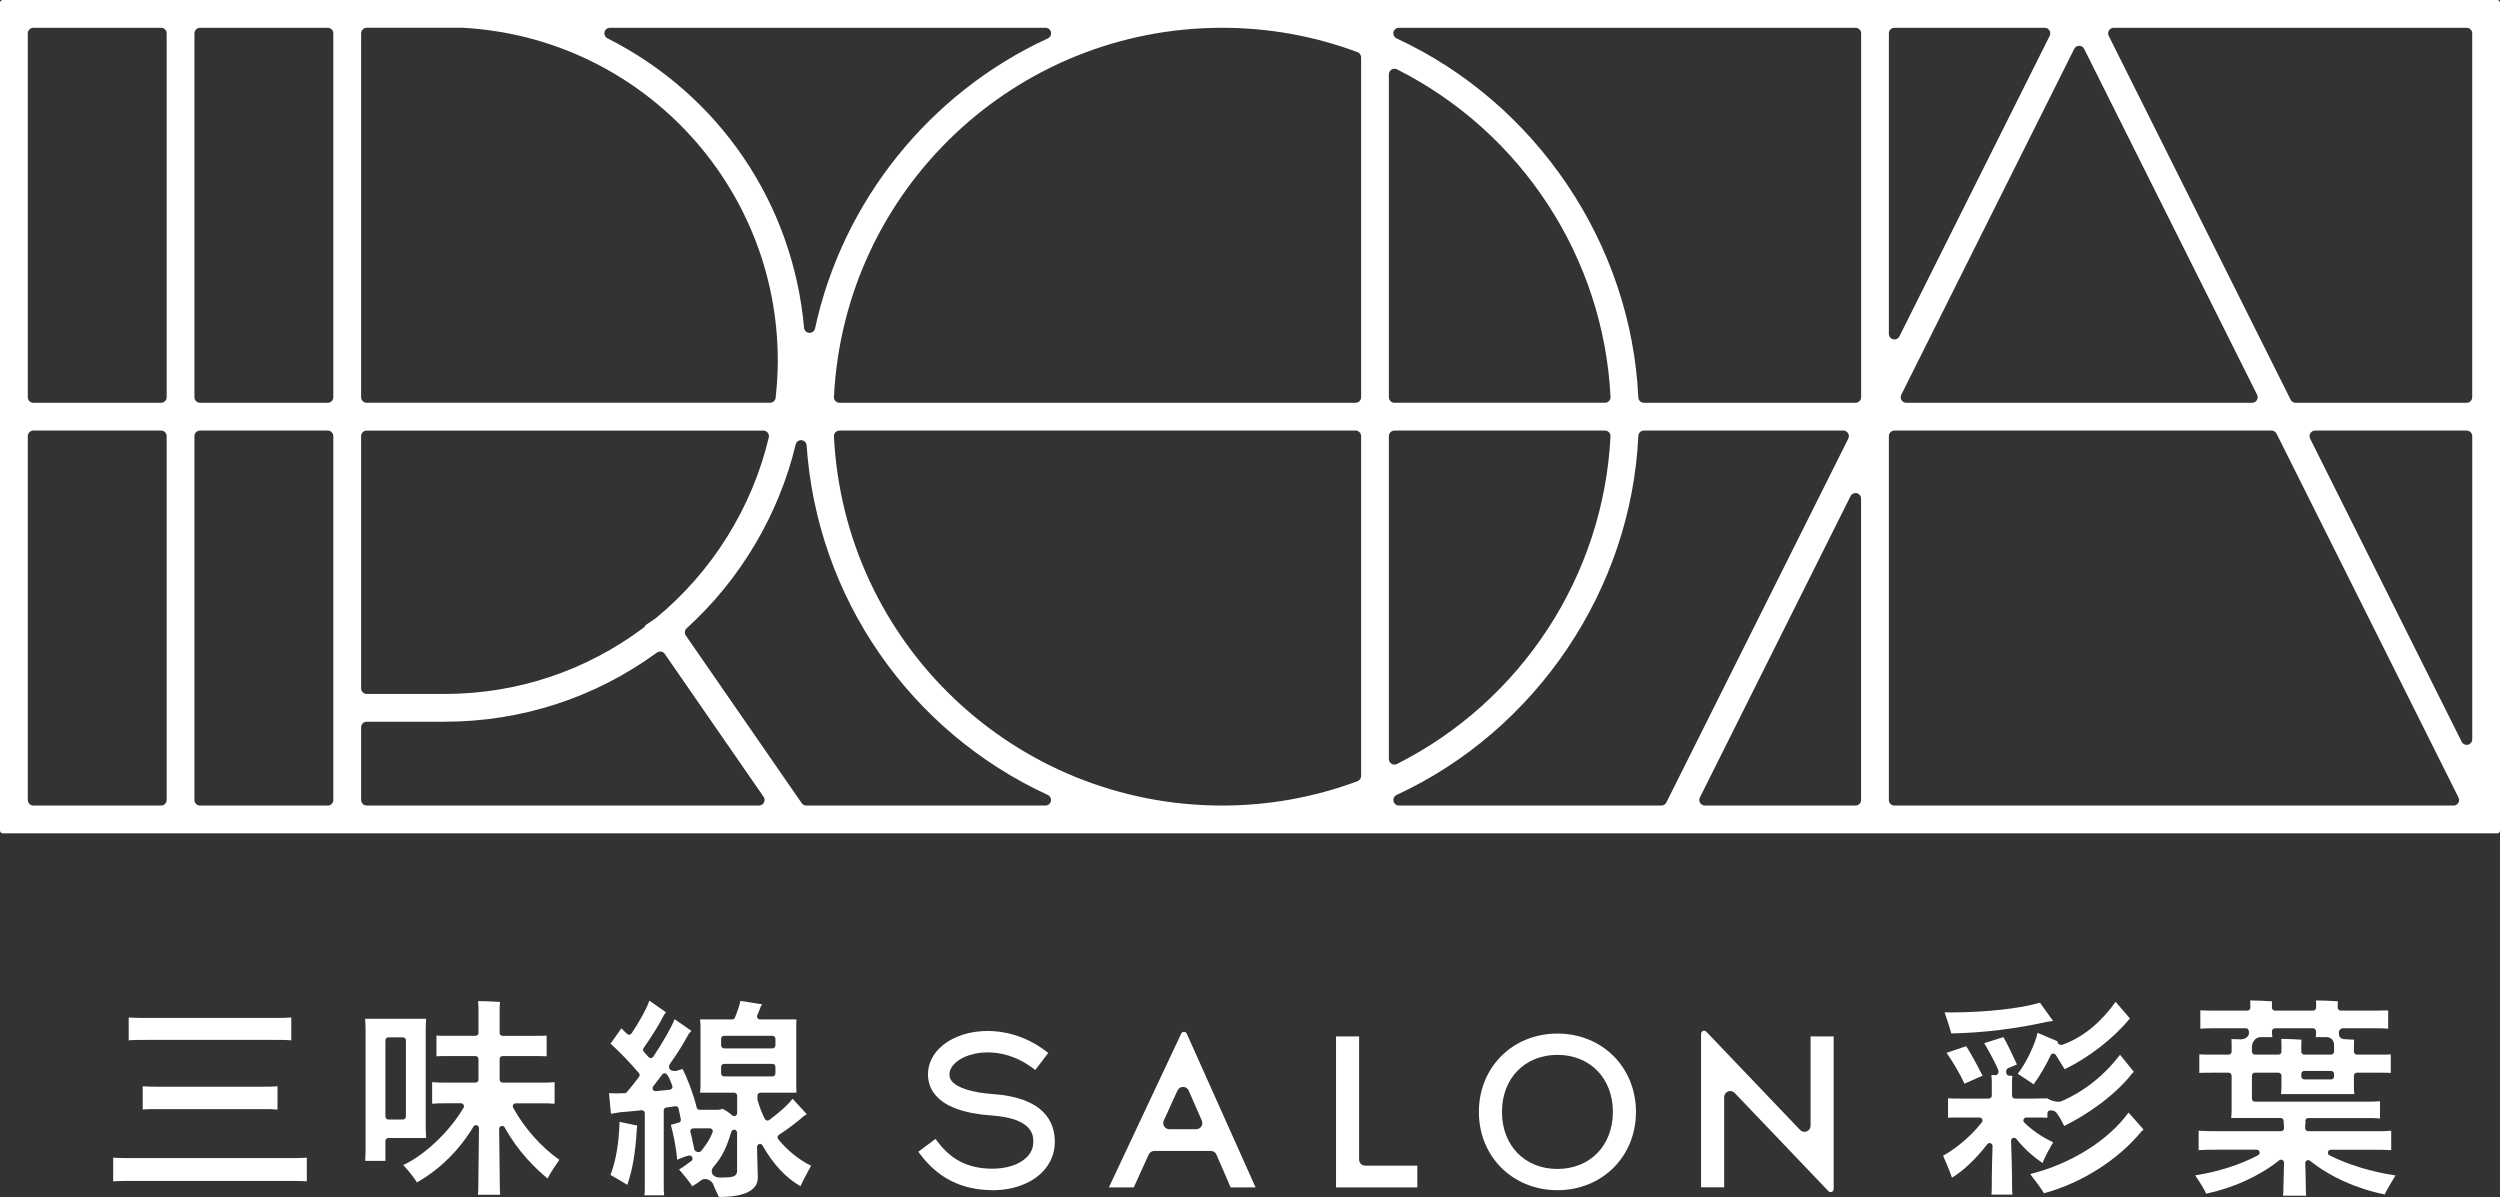
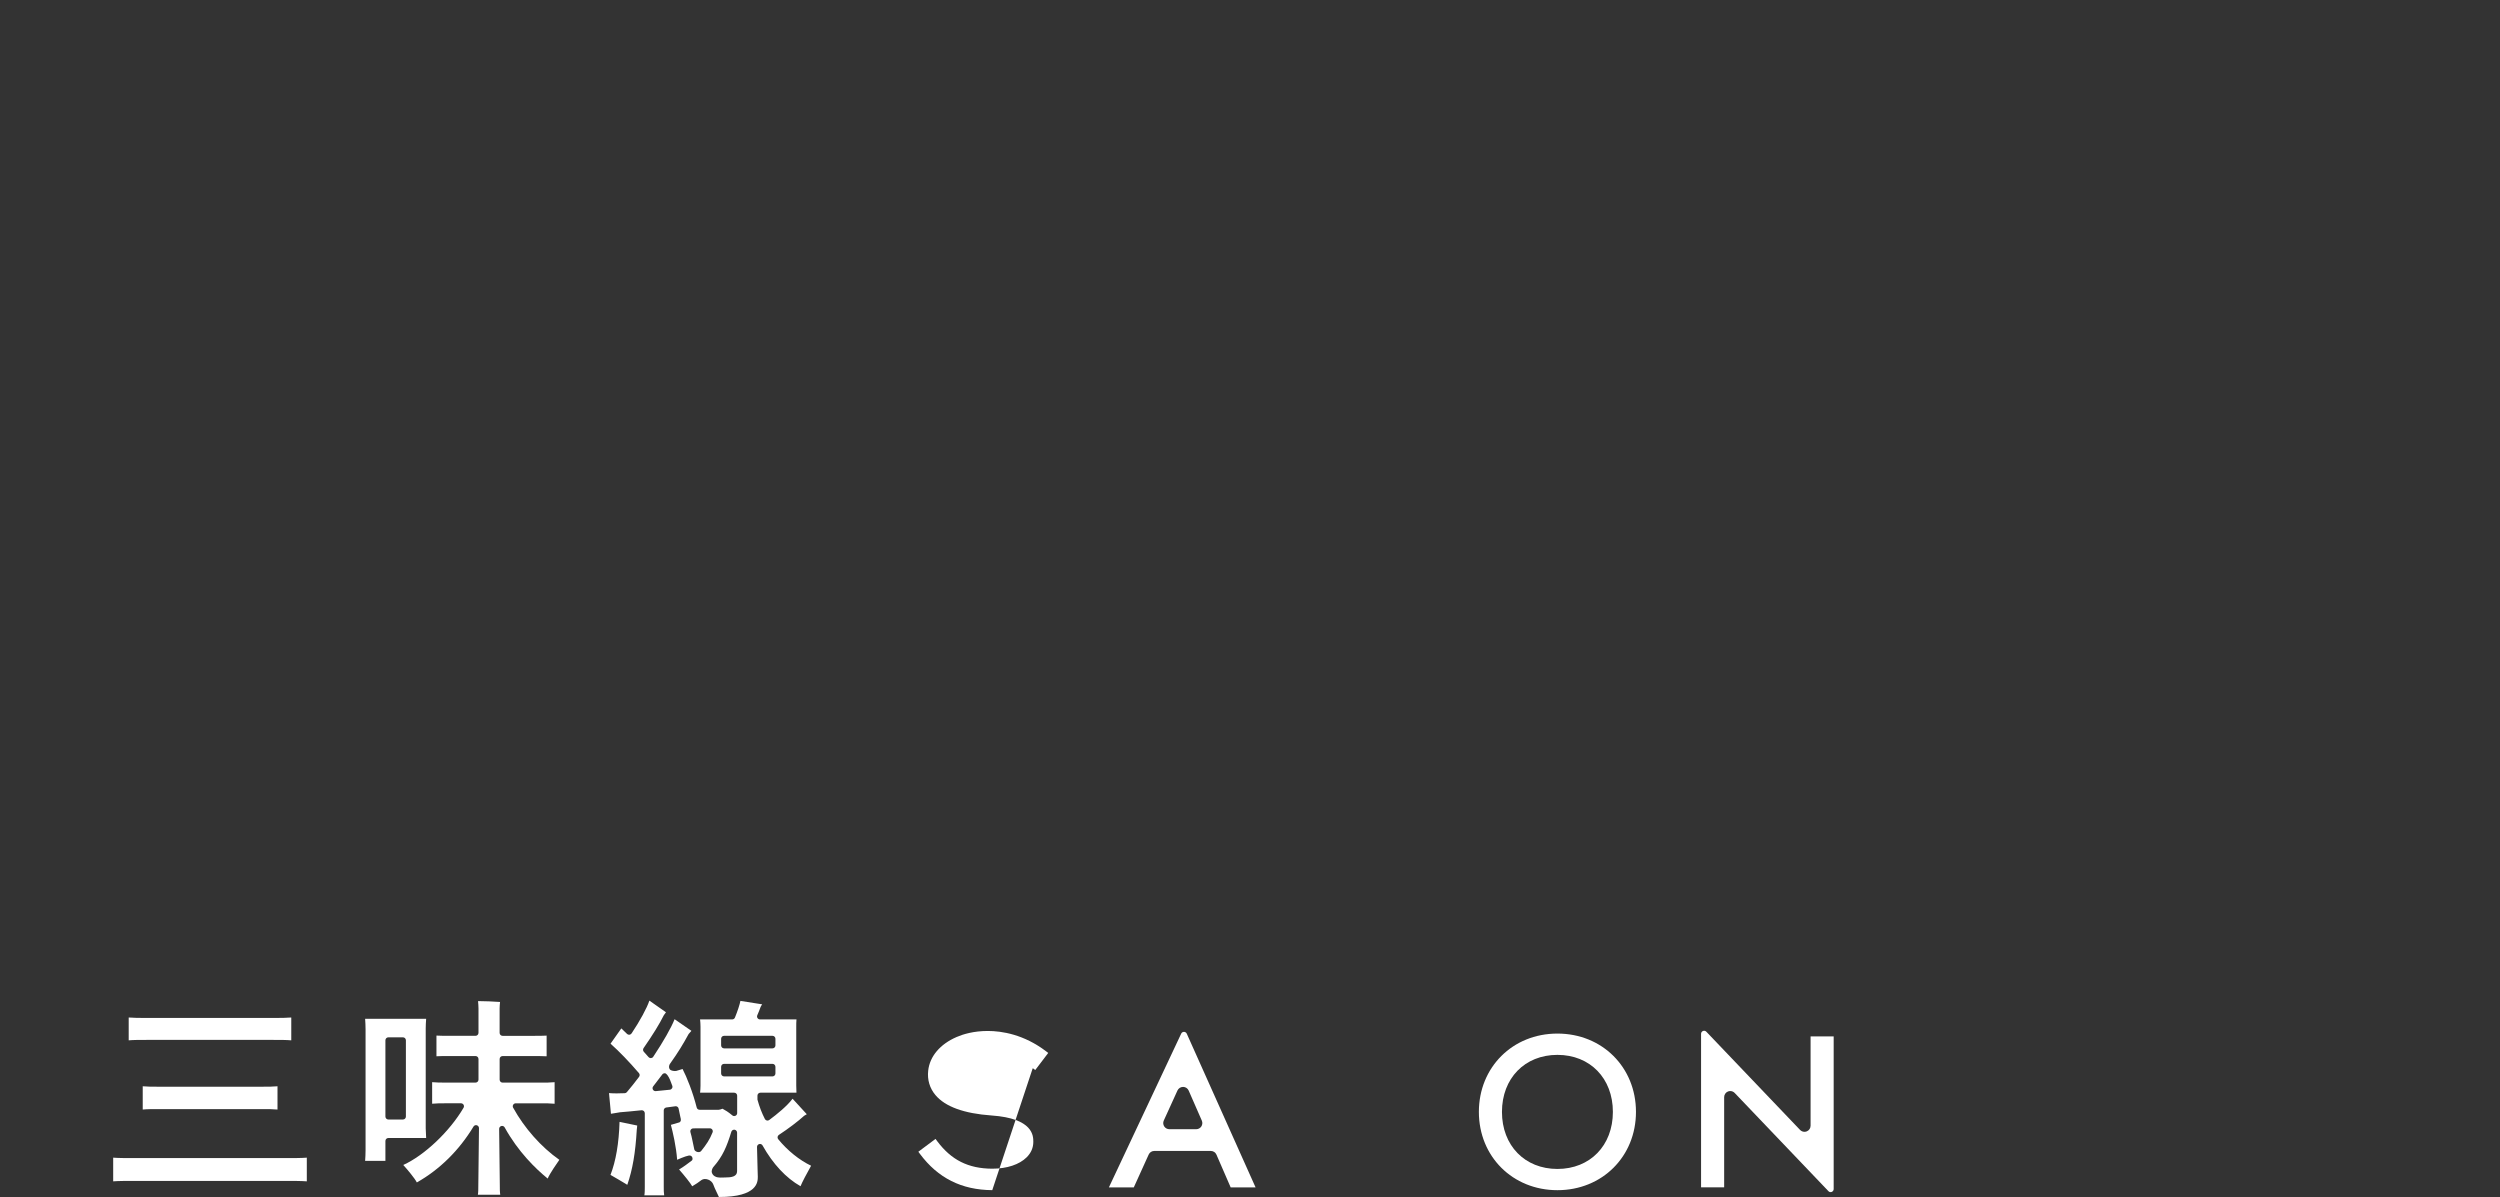
<svg xmlns="http://www.w3.org/2000/svg" id="_レイヤー_2" data-name="レイヤー 2" viewBox="0 0 980 469.26">
  <rect x="0" y="0" width="980" height="469.26" fill="#333333" stroke="none" />
  <defs>
    <style>
      .cls-1 {
        fill: #fff;
        stroke-width: 0px;
      }
    </style>
  </defs>
  <g id="Layer_1" data-name="Layer 1">
    <g>
-       <path class="cls-1" d="M0,325.58V1.09C0,.49.49,0,1.09,0h977.82c.6,0,1.09.49,1.09,1.09v324.49c0,.6-.49,1.09-1.09,1.09H1.09c-.6,0-1.09-.49-1.09-1.09ZM742.62,168.78c-1.2,0-2.18.98-2.18,2.18v142.64c0,1.2.98,2.18,2.18,2.18h219.17c.75,0,1.46-.39,1.85-1.04.4-.64.43-1.44.09-2.12l-71.32-142.64c-.37-.74-1.12-1.2-1.95-1.2h-147.84ZM727.37,193.27c-.81,0-1.57.45-1.95,1.2l-59.07,118.14c-.34.68-.3,1.48.09,2.12s1.1,1.04,1.85,1.04h59.07c1.2,0,2.18-.98,2.18-2.18v-118.14c0-1.01-.7-1.89-1.68-2.12-.17-.04-.33-.06-.5-.06ZM644.4,168.78c-1.16,0-2.12.92-2.18,2.08-2.76,60.15-39.96,115.4-94.75,140.76-.93.43-1.43,1.45-1.21,2.45.22,1,1.1,1.71,2.13,1.71h102.87c.83,0,1.58-.47,1.95-1.2l71.32-142.64c.34-.68.3-1.48-.09-2.12-.4-.64-1.1-1.04-1.85-1.04h-78.18ZM329.08,168.78c-.6,0-1.17.25-1.58.68-.41.43-.63,1.01-.6,1.61,4.05,81.1,70.87,144.66,152.12,144.71,18.26,0,36.13-3.22,53.12-9.55.85-.32,1.42-1.13,1.42-2.04v-133.23c0-1.2-.98-2.18-2.18-2.18h-202.3ZM314.03,172.53c-1,0-1.88.69-2.12,1.67-6.55,27.45-21.72,53.05-42.74,72.08-.81.73-.95,1.95-.33,2.85l45.43,65.7c.41.59,1.07.94,1.79.94h93.76c1.02,0,1.91-.71,2.13-1.71.22-1-.29-2.01-1.22-2.44-54.25-25.03-90.47-77.54-94.54-137.05-.07-1.07-.92-1.93-1.99-2.02-.06,0-.12,0-.18,0ZM143.74,282.91c-1.2,0-2.18.98-2.18,2.18v28.5c0,1.2.98,2.18,2.18,2.18h153.8c.81,0,1.55-.45,1.93-1.17.38-.72.32-1.59-.14-2.25l-38.74-56.02c-.33-.48-.85-.81-1.43-.91-.12-.02-.24-.03-.36-.03-.46,0-.91.15-1.28.42-24.31,17.73-53.11,27.1-83.3,27.1h-30.48ZM78.4,168.78c-1.2,0-2.18.98-2.18,2.18v142.64c0,1.2.98,2.18,2.18,2.18h50.08c1.2,0,2.18-.98,2.18-2.18v-142.64c0-1.2-.98-2.18-2.18-2.18h-50.08ZM13.07,168.78c-1.2,0-2.18.98-2.18,2.18v142.64c0,1.2.98,2.18,2.18,2.18h50.08c1.2,0,2.18-.98,2.18-2.18v-142.64c0-1.2-.98-2.18-2.18-2.18H13.07ZM546.62,168.78c-1.2,0-2.18.98-2.18,2.18v126.59c0,.76.39,1.46,1.04,1.85.35.22.74.33,1.14.33.33,0,.67-.08.98-.24,48.9-24.66,80.98-73.87,83.72-128.43.03-.6-.19-1.18-.6-1.61-.41-.43-.98-.68-1.58-.68h-82.53ZM907.51,168.78c-.75,0-1.46.39-1.85,1.04-.4.64-.43,1.44-.09,2.12l59.42,118.85c.38.75,1.14,1.2,1.95,1.2.17,0,.33-.02.5-.06.98-.23,1.68-1.11,1.68-2.12v-118.85c0-1.2-.98-2.18-2.18-2.18h-59.42ZM143.74,168.78c-1.2,0-2.18.98-2.18,2.18v98.89c0,1.2.98,2.18,2.18,2.18h30.48c28.37,0,55.37-8.98,78.08-25.98.33-.25.58-.58.73-.96l3.88-2.63c22.17-18.17,37.9-43.34,44.46-70.99.15-.65,0-1.33-.41-1.85-.41-.52-1.04-.83-1.71-.83h-155.51ZM828.56,10.89c-.75,0-1.46.39-1.85,1.04s-.43,1.44-.09,2.12l71.32,142.64c.37.74,1.12,1.2,1.95,1.2h67.04c1.2,0,2.18-.98,2.18-2.18V13.07c0-1.2-.98-2.18-2.18-2.18h-138.37ZM815.05,17.94c-.83,0-1.58.47-1.95,1.2l-67.8,135.59c-.34.68-.3,1.48.09,2.12.4.64,1.1,1.04,1.85,1.04h135.6c.75,0,1.46-.39,1.85-1.04s.43-1.44.09-2.12l-67.8-135.59c-.37-.74-1.12-1.2-1.95-1.2ZM548.37,10.89c-1.02,0-1.91.71-2.13,1.71-.22,1,.29,2.01,1.21,2.45,54.8,25.36,92,80.62,94.77,140.76.05,1.16,1.01,2.08,2.18,2.08h82.98c1.2,0,2.18-.98,2.18-2.18V13.07c0-1.2-.98-2.18-2.18-2.18h-179ZM546.62,26.94c-.4,0-.79.11-1.14.33-.65.39-1.04,1.1-1.04,1.85v126.58c0,1.2.98,2.18,2.18,2.18h82.53c.6,0,1.17-.25,1.58-.68.41-.43.63-1.01.6-1.61-2.74-54.55-34.82-103.76-83.72-128.42-.31-.16-.65-.24-.98-.24ZM479.11,10.89c-81.3,0-148.16,63.56-152.21,144.71-.03.6.19,1.18.6,1.61.41.43.98.68,1.58.68h202.3c1.2,0,2.18-.98,2.18-2.18V22.48c0-.91-.57-1.72-1.42-2.04-17.02-6.34-34.86-9.55-53.02-9.55ZM143.74,10.88c-1.2,0-2.18.98-2.18,2.18v142.64c0,1.2.98,2.18,2.18,2.18h158.14c1.11,0,2.04-.83,2.16-1.94.57-5.04.85-9.82.85-14.59,0-69.46-54.3-126.76-123.62-130.47h-37.53ZM78.4,10.89c-1.2,0-2.18.98-2.18,2.18v142.64c0,1.2.98,2.18,2.18,2.18h50.08c1.2,0,2.18-.98,2.18-2.18V13.07c0-1.2-.98-2.18-2.18-2.18h-50.08ZM13.07,10.89c-1.2,0-2.18.98-2.18,2.18v142.64c0,1.2.98,2.18,2.18,2.18h50.08c1.2,0,2.18-.98,2.18-2.18V13.07c0-1.2-.98-2.18-2.18-2.18H13.07ZM742.62,10.89c-1.2,0-2.18.98-2.18,2.18v117.81c0,1.01.7,1.89,1.68,2.12.17.04.33.06.5.06.81,0,1.57-.45,1.95-1.2l58.91-117.81c.34-.68.3-1.48-.09-2.12s-1.1-1.04-1.85-1.04h-58.91ZM239.1,10.89c-1.01,0-1.88.69-2.12,1.67-.23.98.24,2,1.14,2.45,43.85,22.16,72.67,64.59,77.08,113.5.1,1.07.96,1.91,2.04,1.98.05,0,.09,0,.13,0,1.02,0,1.91-.71,2.13-1.72,10.73-49.81,44.85-92.33,91.26-113.73.93-.43,1.43-1.44,1.22-2.44-.22-1-1.1-1.71-2.13-1.71h-170.74Z" />
      <g>
        <path class="cls-1" d="M120.26,463.09c-2.18-.17-4.8-.17-8.1-.17h-59.76c-3.26,0-5.83,0-8.03.17v-9.29c2.11.17,4.72.17,8.03.17h59.76c3.3,0,5.92,0,8.11-.17v9.29ZM55.96,425.82c1.69.17,3.73.17,6.08.17h40.65c2.41,0,4.31,0,6.09-.17v9.12h-.03c-1.75-.17-3.65-.17-6.06-.17h-40.65c-2.36,0-4.39,0-6.09.17v-9.13ZM50.46,398.86c1.94.17,4.18.17,7.01.17h49.7c2.83,0,5.07,0,7.01-.17v8.95h-.02c-1.93-.17-4.16-.17-7-.17h-49.7c-2.83,0-5.07,0-7.01.17v-8.96Z" />
        <path class="cls-1" d="M187.33,468.33c.17-1.01.17-2.38.17-3.71,0-1.95.12-13.19.26-22.38,0-.52-.33-.99-.84-1.13-.11-.03-.21-.05-.32-.05-.4,0-.78.21-.99.56-5.61,9.3-13.29,16.87-22.21,21.9-.78-1.56-3.58-4.94-5.32-6.85,8.32-3.77,18.26-13.21,23.64-22.44.21-.36.21-.8,0-1.16-.21-.36-.59-.58-1-.58h-5.74c-2.17,0-3.89,0-5.58.17v-8.45c1.61.17,3.36.17,5.58.17h11.44c.64,0,1.15-.52,1.15-1.16v-8.09c0-.64-.52-1.16-1.15-1.16h-10.27c-1.98,0-3.56,0-5.06.09v-8.11c1.5.09,3.07.09,5.05.09h10.28c.64,0,1.15-.52,1.15-1.16v-9.58c0-.68-.09-2.11-.17-2.87,1.86,0,6.82.17,8.62.34-.09.76-.17,1.86-.17,2.54v9.58c0,.64.52,1.16,1.15,1.16h12.22c1.9,0,3.56,0,5.06-.09v8.11c-1.5-.08-3.16-.09-5.06-.09h-12.21c-.64,0-1.15.52-1.15,1.16v8.09c0,.64.52,1.16,1.15,1.16h14.82c2.09,0,3.89,0,5.58-.17v8.45c-1.61-.17-3.45-.17-5.58-.17h-9.67c-.41,0-.79.22-.99.57-.21.35-.21.79-.02,1.14,4.39,7.99,10.99,15.44,18.12,20.44-.64.9-3.85,5.51-4.57,7.35-4.8-3.91-11.63-10.57-16.86-20.04-.21-.38-.6-.6-1.01-.6-.1,0-.2.02-.3.04-.51.14-.87.6-.86,1.13.14,9.15.26,20.17.26,22.09,0,1.33,0,2.7.17,3.71h-8.79ZM143.13,455.06c.09-1.26.17-2.79.17-4.22v-47.25c0-1.44-.08-2.96-.17-4.22h23.92c-.1,1.46-.17,2.55-.17,3.8v39.13l.17,3.8h-14.82c-.64,0-1.15.51-1.15,1.15v7.81h-7.94ZM152.23,406.63c-.64,0-1.15.52-1.15,1.16v29.9c0,.64.52,1.16,1.15,1.16h5.73c.64,0,1.15-.52,1.15-1.16v-29.9c0-.64-.52-1.16-1.15-1.16h-5.73Z" />
        <path class="cls-1" d="M281.83,469.26c-.46-1.13-1.64-3.27-2.18-4.85-.67-1.97-3.32-2.8-4.65-1.84-1.44,1.04-1.92,1.46-3.65,2.45-.65-1.21-3.14-4.3-5.15-6.59,1.8-1.05,3.43-2.31,5.01-3.51.56-.43.28-2.18-1.18-1.95-1.41.23-4.59,1.66-4.59,1.66-.36-5.16-1.69-10.79-2.45-13.69l3.39-.99c.66-.42.62-1,.33-2.06-.2-1.04-.44-2.18-.7-3.35-.12-.53-.59-.9-1.13-.9-.06,0-2.44.33-3.68.49-.58.08-1.01.56-1.01,1.14v29.92c0,1.22,0,2.37.17,3.39h-7.77c.17-.93.17-2.3.17-3.39v-28.81c0-.33-.14-.64-.38-.86-.21-.19-.49-.3-.77-.3-.04,0-.08,0-.12,0-3.38.36-6.41.64-8.45.79l-1.17.2c-.75.13-1.67.3-2.38.39l-.76-8.11c.65.06,1.77.12,2.97.12.5,0,1.01,0,1.51-.04h.23c.42,0,.93,0,1.48-.04.31-.02.59-.16.8-.4,1.57-1.81,3.14-3.85,4.79-6.01.33-.43.31-1.04-.04-1.45-3.8-4.44-7.76-8.54-11.14-11.55l4.23-5.99c.66.61,1.42,1.34,2.23,2.15.22.22.51.34.81.34.04,0,.08,0,.11,0,.34-.03.65-.22.85-.5,3.24-4.82,6.12-10.12,6.99-12.88l6.51,4.57c-.42.55-.66.86-.85,1.18-1.73,3.47-4.31,7.65-7.93,12.87-.3.44-.27,1.03.09,1.43l1.87,2.1c.22.24.53.39.86.39.03,0,.05,0,.08,0,.36-.03.68-.21.88-.51,4.02-6.05,7.07-11.42,8.38-14.74l6.59,4.56-1.1,1.26c-2.19,4-3.93,6.93-7.3,11.67-.29.4-.58,1.23-.18,2,.41.79,2.16.93,2.68.77.74-.23,2.44-.74,2.44-.74,1.61,3.07,4.03,9.11,5.54,15.11.13.51.59.87,1.12.87h7.51c.34,0,.88-.18,1.49-.41,1.11.59,2.23,1.26,3.84,2.61.21.18.47.27.74.27.17,0,.33-.04.49-.11.41-.19.67-.6.67-1.05v-6.84c0-.64-.52-1.16-1.15-1.16h-13.39c.09-.76.17-1.86.17-2.79v-23.07c0-1.01-.08-2.03-.17-2.87h12.59c.47,0,.89-.28,1.07-.71.98-2.36,1.91-5.18,2.15-6.55l8.53,1.35c-.26.33-.57.89-.66,1.14-.31.92-.76,2-1.26,3.16-.15.36-.12.77.1,1.09.21.33.58.52.96.52h14.31c-.09.93-.09,1.86-.09,2.87v23.07l.08,2.79h-14.14c-.64,0-1.15.51-1.15,1.15v1.55c.76,2.82,1.75,5.35,2.91,7.6.15.3.43.52.76.6.09.02.17.03.26.03.25,0,.49-.08.69-.23,3.01-2.23,7.04-5.5,9.15-8.34l5.57,6.08-1.01.59c-2.41,2.19-6.22,5.08-9.93,7.51-.27.18-.46.47-.51.79-.05.32.04.65.25.9,3.66,4.47,8.24,8.16,12.89,10.4-1.6,2.83-3.59,6.61-4.14,8.03-5.68-3.21-10.83-8.73-14.89-15.98-.21-.37-.6-.59-1.01-.59-.11,0-.21.02-.32.05-.51.15-.86.63-.84,1.16.09,2.06.14,4.01.14,5.39,0,.68.05,2.17.09,3.54.04,1.19.08,2.28.08,2.71,0,1.97,0,7.94-15.21,7.94ZM287.78,442.84c-.5,0-.95.33-1.1.82-1.79,5.83-3.36,9.61-7.07,13.84-.28.32-.78,1.35-.58,2.09.38,1.45,1.8,1.85,2.21,1.91,1.32.2,1.1.07,2.97.07,2.46,0,4.73-.3,4.73-2.46v-15.12c0-.57-.42-1.06-.98-1.14-.06-.01-.11-.02-.17-.02ZM273.4,442.3c-.53,0-1.1,0-1.69.03-.35.01-.68.19-.89.48s-.27.66-.17,1c.69,2.38.91,4.17,1.51,6.75.21.91,1.97,1.54,2.7.63,2.03-2.54,3.31-4.4,4.47-7.3.14-.36.1-.76-.12-1.08-.21-.32-.57-.51-.95-.51h-4.85ZM259.69,421.09c-1.2,1.62-2.42,3.22-3.64,4.76-.29.36-.33.86-.11,1.26.2.38.59.61,1.02.61.03,0,.07,0,.1,0,1.94-.17,3.82-.36,5.52-.55.35-.04.66-.24.85-.54.19-.3.23-.67.11-1-.62-1.71-1.09-3.08-1.9-4.17-.14-.19-.6-.67-.88-.73-.34-.04-.84.06-1.06.36ZM283.83,417.03c-.64,0-1.15.52-1.15,1.16v2.6c0,.64.52,1.16,1.15,1.16h18.99c.64,0,1.15-.52,1.15-1.16v-2.6c0-.64-.52-1.16-1.15-1.16h-18.99ZM283.83,406.04c-.64,0-1.15.52-1.15,1.16v2.6c0,.64.52,1.16,1.15,1.16h18.99c.64,0,1.15-.52,1.15-1.16v-2.6c0-.64-.52-1.16-1.15-1.16h-18.99ZM245.4,464.14c-1.84-1.1-4.34-2.61-6.09-3.58,2.1-5.38,3.3-12.37,3.55-20.79l6.93,1.44c0,.17-.04.5-.09.94l-.08.66c-.54,9.21-1.65,15.66-3.72,21.64l-.5-.3Z" />
-         <path class="cls-1" d="M780.62,468.33c.16-.88.17-3.05.17-6.5,0-2.25.11-7.36.29-12.56.02-.5-.29-.95-.76-1.13-.13-.05-.26-.07-.39-.07-.35,0-.69.16-.91.45-4.43,5.75-9.48,10.53-13.86,13.13-.72-2.25-2.51-6.48-3.47-8.62,3.99-2.15,10.36-6.87,15.2-13.1.27-.35.32-.82.13-1.22-.2-.4-.6-.65-1.04-.65h-7.71c-1.74,0-3.23,0-4.64.09v-7.6c1.42.08,2.91.09,4.64.09h11.36c.64,0,1.15-.52,1.15-1.16v-5.95c0-.34-.08-1.44-.17-2.11,0,0,1.8.03,1.8.03.38,0,1.43-.73.8-2.22-1.79-4.24-4.76-9.23-5.4-10.31l7.52-2.37c1.41,2.36,3.48,6.75,5.32,10.73-1.4.59-2.41,1-3.37,1.38-1.41.55-.98,2.94.17,2.99,1.23.06.76.05,1.43.11h0c-.09.51-.17,1.35-.17,1.86v5.86c0,.64.52,1.16,1.15,1.16h7.97c1.82,0,3.54-.05,4.74-.09,1.14.84,4.11,1.74,5.46,1.15,9.15-3.97,17.01-10.3,23.02-18.23l5.41,6.68-.76.76c-7.14,9.12-18.75,16.7-26.55,20.46-.78-1.5-1.35-2.99-3.08-5.24-.84-1.08-3.52-1.3-3.48.24.03,1.1-.03,1.78-.03,1.78-1.52-.09-2.96-.09-4.81-.09h-3.43c-.47,0-.89.29-1.07.72-.18.43-.07.93.26,1.26,3.1,3.04,7.13,5.79,11.34,7.74-.55.92-3.32,5.65-4.14,8.11-3.94-2.63-7.42-5.81-10.32-9.45-.22-.28-.56-.44-.9-.44-.14,0-.27.03-.4.07-.47.17-.77.63-.75,1.12.2,5.81.38,12.04.38,14.6,0,3.45,0,5.62.17,6.5h-8.28ZM801.25,467.74c-.89-1.53-3.42-4.97-5.41-7.52,15.84-3.92,30.61-13.14,38.54-24.08.17.12,1.26,1.37,3.43,3.85l2.49,2.83c-.2.13-.59.41-.77.6-9.23,11.27-23.52,20.34-38.27,24.33ZM797.19,425.06c-1.43-1.01-4.39-2.96-6.25-4.14,3.41-4.2,6.98-12.08,7.77-16.06,0,0,6.76,2.88,7.78,3.3-.08.72.85,1.79,2.06,1.36,9.4-3.37,16.36-10.55,20.76-16.82l5.66,6.59c-.1.1-.25.22-.4.34-6.27,7.57-15.63,14.81-25.21,19.52-.51-.86-1.53-2.49-2.6-4.18l-.89-1.43c-.21-.34-.58-.54-.98-.54-.02,0-.05,0-.07,0-.42.03-.8.28-.97.67-1.79,3.86-4.15,7.9-6.65,11.39ZM770.06,424.8c-1.76-3.94-4.92-9.16-7.01-12.08l7.7-2.62c1.4,2.12,3.57,6.01,6.42,11.58-2.03.93-5.33,2.37-7.1,3.12ZM764.9,405.11c-.31-1.33-1.58-5.26-2.62-8.28l2.89.03c13.09,0,27.26-1.58,34.47-3.83l5.16,7.18c-.43.05-2.37.34-2.37.34-11.97,2.71-25.26,4.33-37.51,4.56h0Z" />
-         <path class="cls-1" d="M894.92,468.67c.17-.76.17-1.7.17-2.7,0-.76.11-5.97.25-10.19.02-.45-.23-.87-.64-1.07-.16-.08-.34-.12-.52-.12-.26,0-.51.09-.72.25-7.8,6.2-17.97,10.84-28.64,13.08-.55-1.41-2.63-4.76-4.31-7.18,8.78-1.33,17.76-4.21,24.66-7.89.47-.25.71-.78.58-1.3s-.59-.87-1.12-.87h-15.24c-3.14,0-5.41,0-7.52.17v-7.6c2.11.17,4.38.17,7.52.17h24.8c.64,0,1.15-.52,1.15-1.16v-.62c0-.42-.09-1.43-.17-2.11.03-.33-.07-.65-.29-.89-.22-.24-.53-.38-.86-.38h-19.39c.08-.93.17-2.03.17-2.96v-13.64c0-.64-.52-1.16-1.15-1.16h-6.97c-1.73,0-3.14,0-4.55.09v-7.27c1.41.09,2.82.09,4.55.09h6.97c.64,0,1.15-.52,1.15-1.16v-2.31c0-.8,0-1.79-.08-2.62,1.24,0,2.08.05,3.76.1.98.03,2.4-.57,2.88-1.53.45-.9.34-2.81-.96-2.81h-10.6c-2.93,0-5.24,0-7.27.17v-7.18c2.03.09,4.31.09,7.27.09h11.19c.64,0,1.15-.52,1.15-1.16v-.62c0-.63,0-1.45-.08-2.2,1.81,0,6.85.17,8.62.34-.08.57-.08,1.37-.08,1.8v.68c0,.64.52,1.16,1.15,1.16h15.02c.64,0,1.15-.52,1.15-1.16v-.62c0-.63,0-1.45-.08-2.2,1.81,0,6.85.17,8.62.34-.08.56-.08,1.37-.08,1.8v.68c0,.64.52,1.16,1.15,1.16h11.45c2.92,0,5.17,0,7.18-.09v7.18c-2.03-.17-4.34-.17-7.27-.17h-10.43c-.64,0-1.55.48-1.62,1.62-.09,1.58.47,2.47,2.07,2.64,1.46.16,2.84.11,3.9.22,0,.68-.08,1.49-.08,2v2.69c0,.64.52,1.16,1.15,1.16h10.25c.99,0,1.98,0,3.05-.09v7.27c-1.07-.09-2.06-.09-3.05-.09h-10.25c-.64,0-1.15.52-1.15,1.16v4.68c0,.93.08,1.77.17,2.53h-28.74c.08-.76.17-1.69.17-2.53v-4.68c0-.64-.52-1.16-1.15-1.16h-9.28c-.64,0-1.15.52-1.15,1.16v9.03c0,.64.52,1.16,1.15,1.16h43.31c2.31,0,3.97,0,5.75-.17v6.76c-1.78-.17-3.44-.17-5.75-.17h-22.36c-.39,0-.75.2-.96.52s-.25.73-.1,1.09c-.08.51-.17,1.36-.17,1.78v.62c0,.64.52,1.16,1.15,1.16h25.05c3.14,0,5.41,0,7.53-.17v7.6c-2.11-.17-4.38-.17-7.53-.17h-16.15c-.53,0-1,.37-1.12.89-.13.52.12,1.06.6,1.3,7.21,3.66,16.64,6.53,25.89,7.88l-.41.68c-1.72,2.82-3.3,5.47-3.81,6.76-10.84-2.13-21.51-6.93-29.28-13.18-.21-.17-.47-.26-.72-.26-.18,0-.35.04-.52.12-.41.2-.65.62-.64,1.08.16,4.13.22,9.1.22,10.04,0,1,0,1.94.17,2.7h-9.13ZM903.26,419.81c-.64,0-1.15.52-1.15,1.16v.99c0,.64.52,1.16,1.15,1.16h10.54c.64,0,1.15-.52,1.15-1.16v-.99c0-.64-.52-1.16-1.15-1.16h-10.54ZM894.25,407.23c1.52,0,6.25.16,7.94.33-.08.66-.08,1.49-.08,2v2.69c0,.64.52,1.16,1.15,1.16h10.54c.64,0,1.15-.52,1.15-1.16v-2.65c0-1.35-.74-2.93-2.91-3.05h-4.28c.08-.51.17-1.43.17-2.11,0-.64-.52-1.35-1.15-1.35h-15.02c-.64,0-1.15.52-1.15,1.16,0,.96.08,1.72.17,2.31h-4.81c-1.22.01-3.22,1.32-3.22,3.93v1.76c0,.64.52,1.16,1.15,1.16h9.28c.64,0,1.15-.52,1.15-1.16v-2.65c0-.71,0-1.62-.08-2.36Z" />
        <path class="cls-1" d="M482.42,465.45l-5.58-12.84c-.38-.88-1.25-1.44-2.2-1.44h-22.17c-.94,0-1.79.55-2.18,1.4l-5.84,12.88h-9.76l28.34-60.27c.44-.93,1.76-.91,2.18.02l26.97,60.25h-9.76ZM463.75,426.07c-.94,0-1.79.55-2.18,1.4l-5.37,11.79c-.34.74-.27,1.61.17,2.29.44.68,1.2,1.1,2.02,1.1h10.53c.81,0,1.56-.41,2.01-1.09.44-.68.51-1.53.19-2.27l-5.16-11.79c-.38-.87-1.23-1.43-2.18-1.44h-.02Z" />
-         <path class="cls-1" d="M523.72,465.45v-59.18h9.05v48.27c0,1.32,1.07,2.4,2.4,2.4h20.42v8.52h-31.87Z" />
        <path class="cls-1" d="M610.51,466.55c-17.55,0-30.79-13.19-30.79-30.69s13.24-30.7,30.79-30.7,30.79,13.2,30.79,30.7-13.24,30.69-30.79,30.69ZM610.51,413.51c-12.8,0-21.74,9.19-21.74,22.36s8.94,22.36,21.74,22.36,21.74-9.19,21.74-22.36-8.94-22.36-21.74-22.36Z" />
        <path class="cls-1" d="M679.99,428.43c-.46-.48-1.09-.74-1.73-.74-.3,0-.6.06-.89.17-.91.36-1.5,1.25-1.5,2.22v35.36h-9.05v-60.18c0-1.08,1.32-1.61,2.06-.83l36.75,38.5c.46.48,1.09.74,1.73.74.3,0,.6-.06.89-.17.91-.36,1.5-1.25,1.5-2.22v-35.01h9.05v59.83c0,1.08-1.3,1.63-2.04.85-8-8.38-36.77-38.52-36.77-38.52Z" />
-         <path class="cls-1" d="M388.97,466.54c-12.04-.08-21.28-4.73-28.34-14.2l-.64-.86,6.74-5.03.64.87c5.53,7.41,12.18,10.75,21.55,10.81h.02c5.8,0,10.65-1.63,13.51-4.46,1.73-1.72,2.61-3.76,2.61-6.07s0-9.19-16.34-10.33c-10.8-.76-18.22-3.45-22.04-8.02-2.24-2.67-3.22-5.98-2.83-9.54.6-5.6,4.66-10.41,11.16-13.21,2.5-1.08,6.64-2.36,12.2-2.36s14.19,1.38,22.84,7.96l.86.65-5.09,6.7-.86-.65c-6.81-5.18-13.41-6.26-17.75-6.26-4.07,0-7.07.92-8.86,1.7-3.57,1.54-5.87,3.93-6.13,6.38-.14,1.32.14,2.32.92,3.24,2.2,2.63,8.1,4.46,16.18,5.03,19.98,1.39,24.17,10.95,24.17,18.73,0,4.57-1.76,8.73-5.09,12.03-4.42,4.39-11.44,6.91-19.27,6.92h-.15Z" />
+         <path class="cls-1" d="M388.97,466.54c-12.04-.08-21.28-4.73-28.34-14.2l-.64-.86,6.74-5.03.64.87c5.53,7.41,12.18,10.75,21.55,10.81h.02c5.8,0,10.65-1.63,13.51-4.46,1.73-1.72,2.61-3.76,2.61-6.07s0-9.19-16.34-10.33c-10.8-.76-18.22-3.45-22.04-8.02-2.24-2.67-3.22-5.98-2.83-9.54.6-5.6,4.66-10.41,11.16-13.21,2.5-1.08,6.64-2.36,12.2-2.36s14.19,1.38,22.84,7.96l.86.65-5.09,6.7-.86-.65h-.15Z" />
      </g>
    </g>
  </g>
</svg>